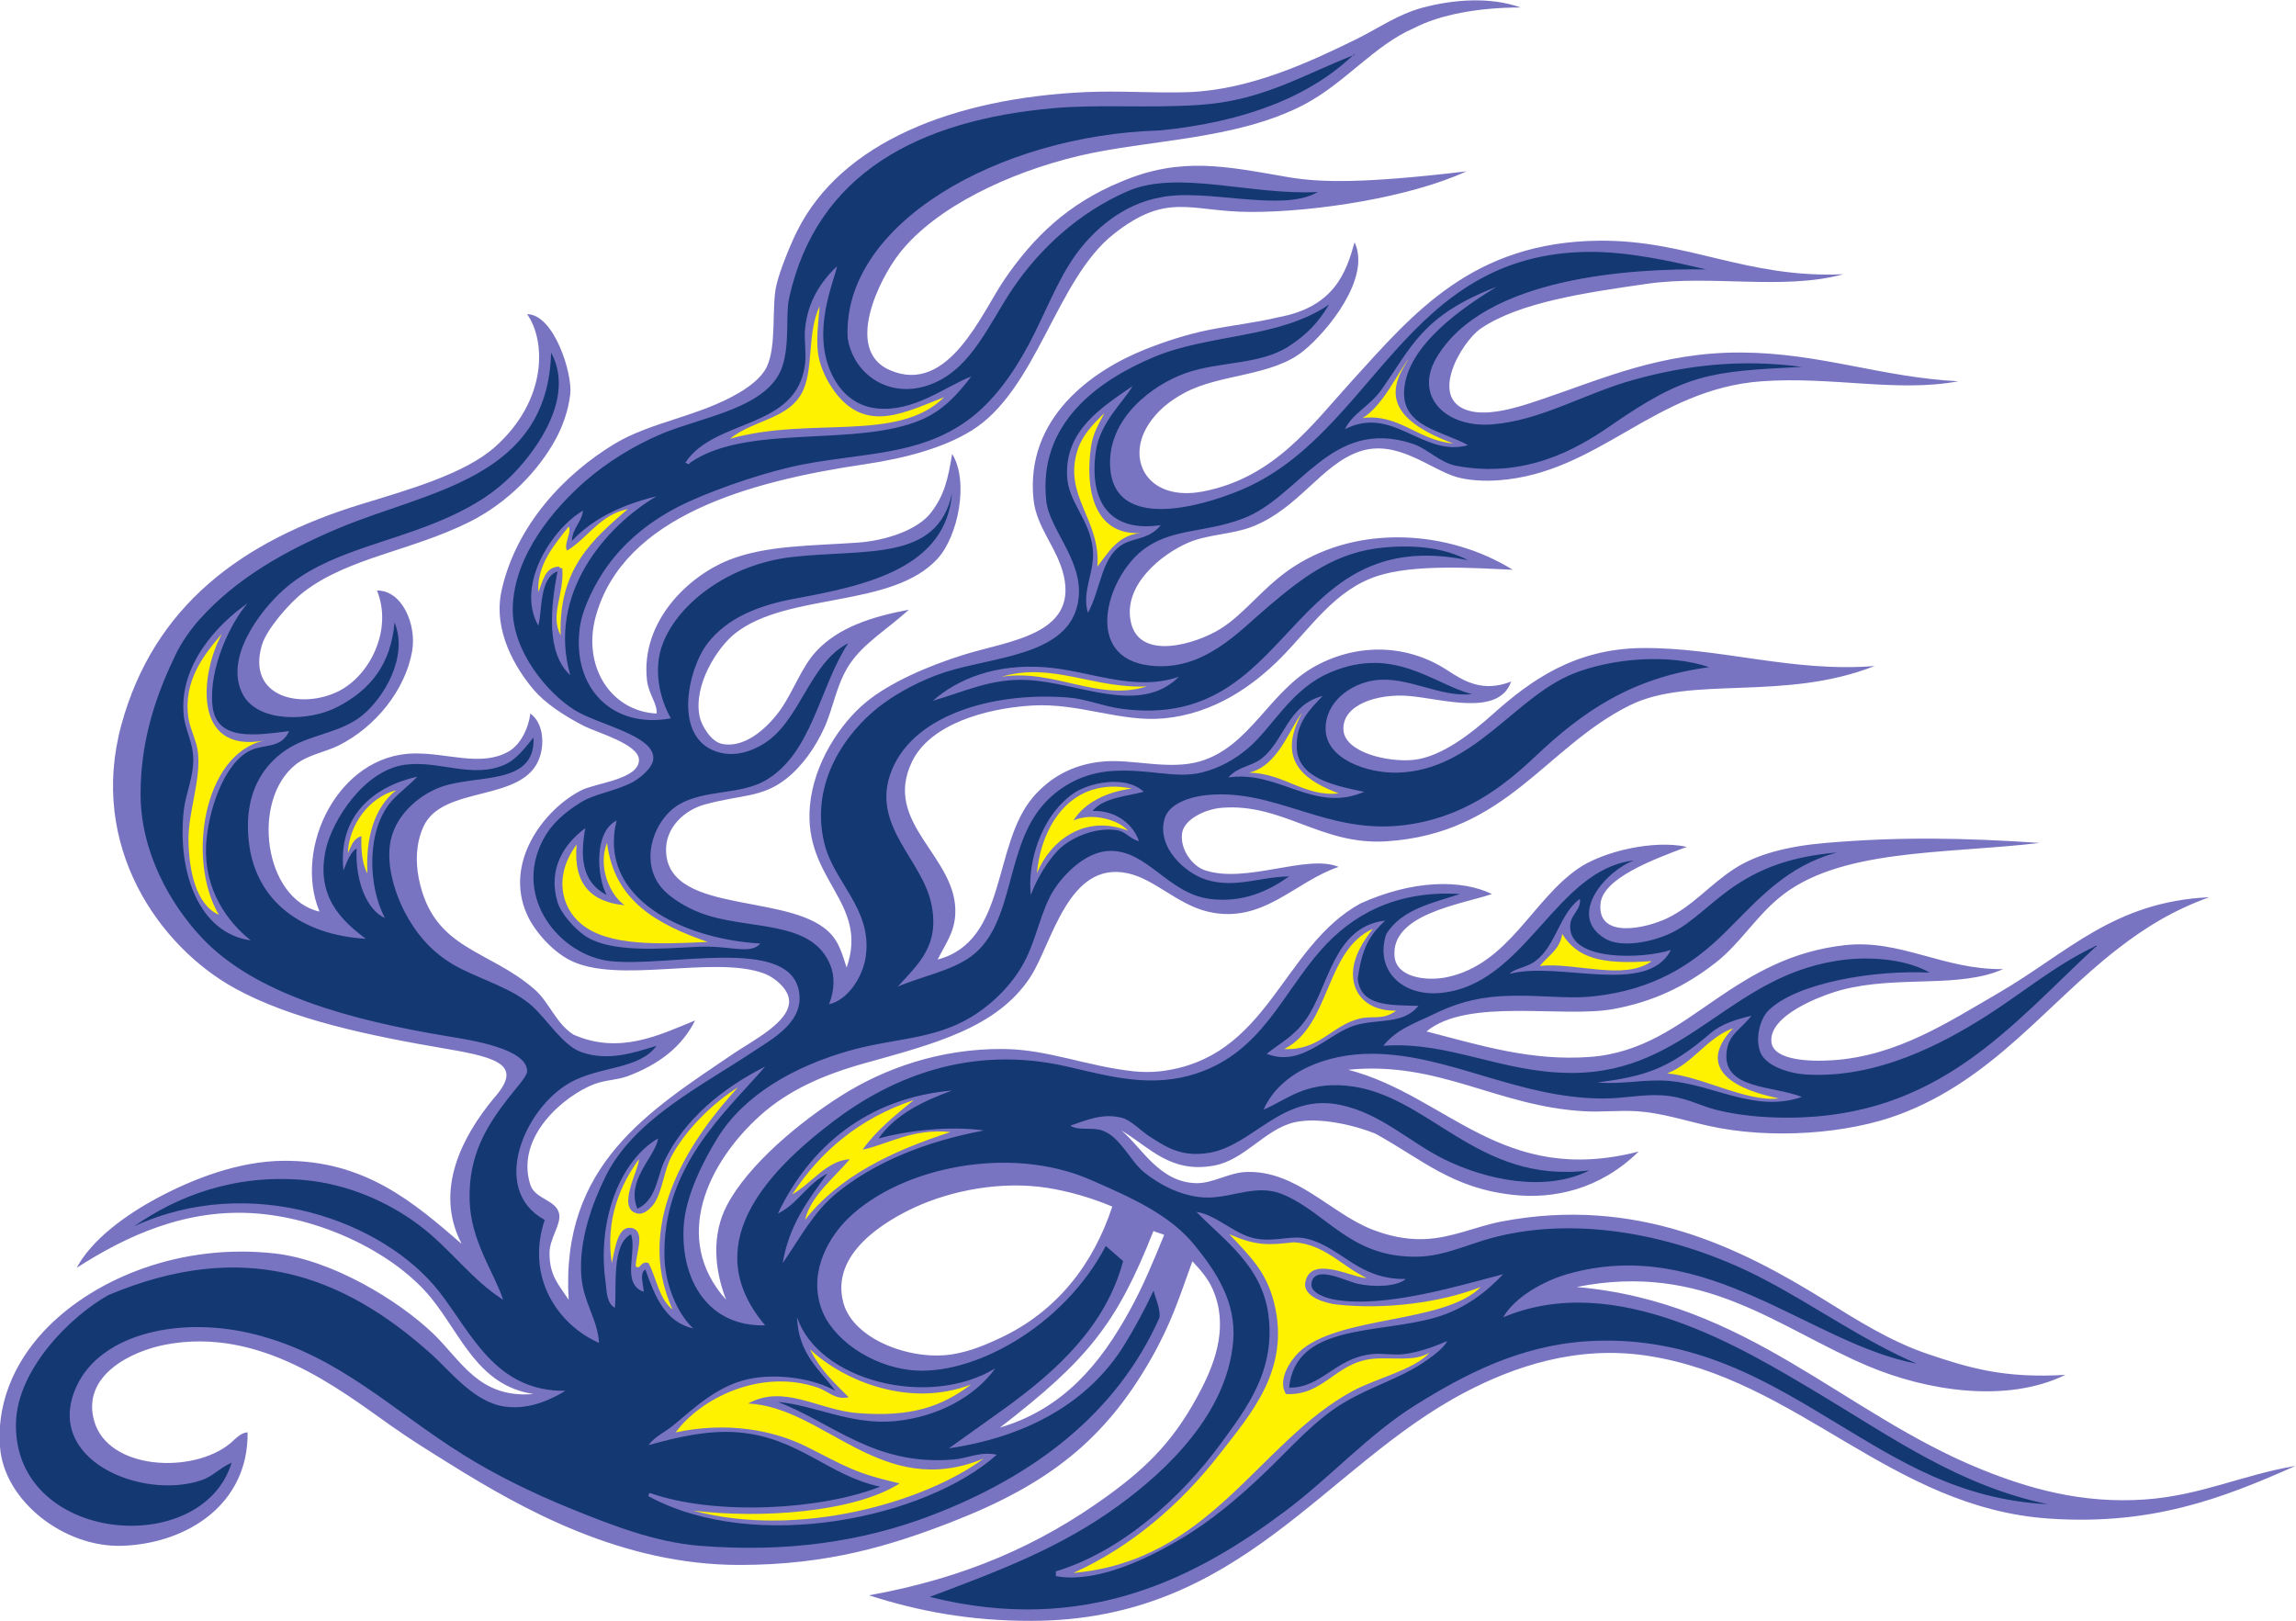
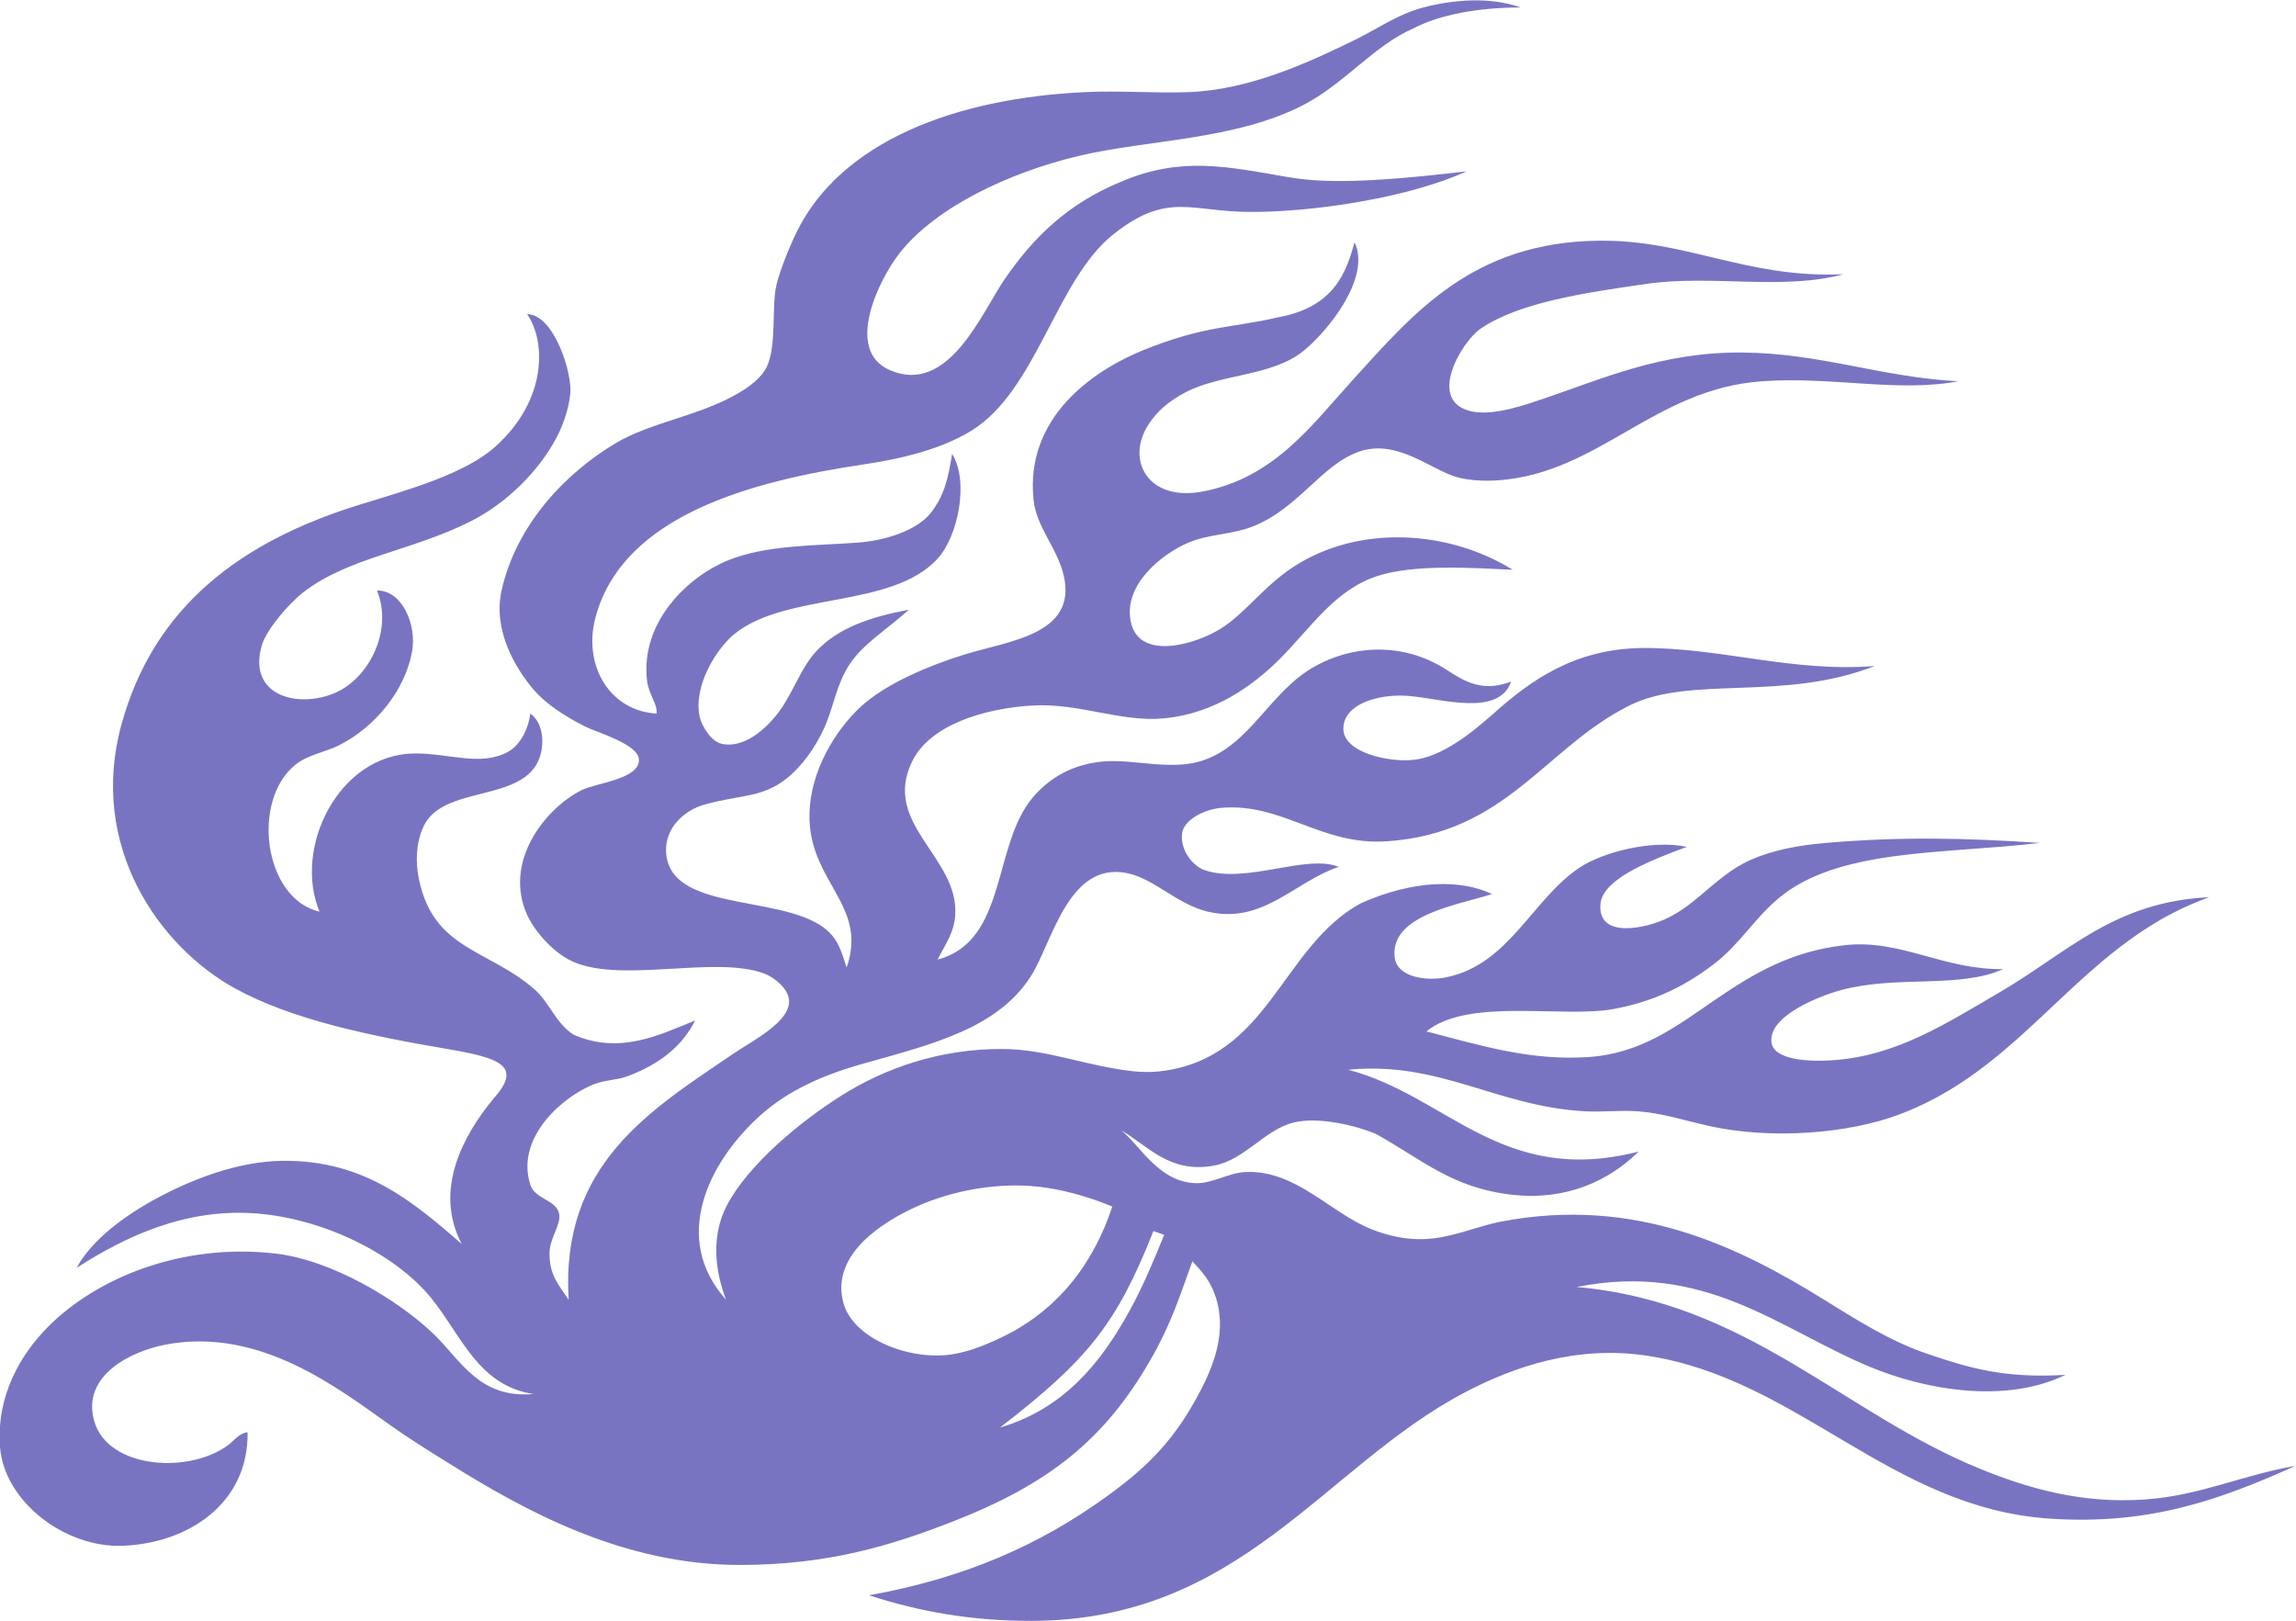
<svg xmlns="http://www.w3.org/2000/svg" viewBox="0 0 796.88 562.547" height="562.547" width="796.88" xml:space="preserve" id="svg2" version="1.1">
  <defs id="defs6" />
  <g transform="matrix(1.333,0,0,-1.333,0,562.547)" id="g10">
    <g transform="scale(0.1)" id="g12">
      <path id="path14" style="fill:#7974c2;fill-opacity:1;fill-rule:evenodd;stroke:none" d="M 1389.14,590.594 C 1244.9,612.391 1201.4,743.301 1122.96,840.137 1031.44,953.125 846.859,1046.23 669.617,1060.57 484.688,1075.54 327.207,1001.2 199.645,919.16 c 38.875,72.656 125.39,136.73 212.101,183.01 90.074,48.05 208.195,94.34 324.414,95.65 213.778,2.39 341.94,-109.19 465.82,-216.269 -73.21,140.309 3.2,281.579 83.19,378.469 75.96,84.69 17.03,105.52 -120.62,128.94 -204.499,34.79 -405.659,76.76 -553.163,158.04 -197.532,108.85 -381.715,370.56 -295.293,686.26 84.211,307.6 310.777,477.98 623.863,573.95 125.693,38.52 270.723,79.45 349.363,149.73 135.97,121.52 132.38,275.23 83.18,345.21 70.01,-0.36 118.33,-154.21 112.3,-207.95 -5.07,-45.16 -21.49,-86.91 -37.43,-116.46 -44.88,-83.26 -125.91,-166.97 -224.59,-216.28 -152.78,-76.35 -315.964,-92.94 -432.55,-183 -37.894,-29.28 -96.167,-97.17 -108.136,-137.25 -40.981,-137.24 103.293,-168.91 199.64,-120.62 81.157,40.68 141.426,159.66 99.821,262.03 64.655,1.26 103.795,-87.83 91.495,-158.05 -17.62,-100.62 -95.347,-197.56 -191.316,-245.39 -34.839,-17.34 -79.91,-23.95 -112.296,-49.9 -116.215,-93.14 -82.715,-349.48 62.382,-382.64 -68.929,166.51 49.535,408.19 245.39,411.75 88.86,1.62 173.48,-35.06 245.39,4.16 33.16,18.09 53.78,62.5 58.22,99.83 32.09,-23 37.38,-73.75 24.96,-112.3 -39.33,-122.12 -253.69,-71.08 -303.62,-183 -19.07,-42.76 -20.64,-90.12 -11.61,-134.82 37.68,-186.78 182.45,-182.77 302.76,-289.42 36.73,-32.57 54.6,-87.74 99.82,-116.45 120.05,-53.01 224.42,-0.71 316.7,36.82 -34.42,-69.04 -94.94,-114.77 -175.3,-144.97 -27.18,-10.19 -58.62,-9.81 -87.34,-20.78 -77.42,-29.58 -206.44,-136.48 -166.37,-262.02 12.02,-37.65 66.68,-38.67 74.87,-74.87 6.38,-28.25 -25.23,-64.261 -24.95,-103.98 0.4,-58.32 23.28,-80.235 49.9,-120.606 -21.82,353.016 212.37,493.406 428.39,640.496 49.38,33.62 146.63,81.72 145.57,137.25 -0.61,32.05 -39.25,61.64 -62.38,70.7 -130.72,51.2 -386.22,-30.05 -511.58,37.43 -46.73,25.16 -89.91,76.23 -108.14,116.47 -62.03,136.9 45.02,275.79 141.42,324.4 37.67,19 150.18,28.2 149.72,79.02 -0.36,40.89 -109.79,71.36 -141.4,87.34 -54.21,27.42 -103.49,60.66 -133.1,95.67 -47.16,55.76 -106.23,153.78 -83.18,257.86 37.59,169.74 163.9,303.68 295.3,382.64 94.61,56.85 219.57,70.72 324.42,133.1 23.74,14.11 56.8,37.5 70.69,66.53 26.36,55.13 12.19,156.68 24.96,212.12 9.19,39.95 36.74,106.62 54.06,141.41 115.61,232.03 408.31,345.76 748.64,361.84 93.58,4.42 184.12,-3.23 270.36,0 159.93,5.99 313.6,77.49 434.96,136.87 59.09,28.91 109.94,66.08 176.42,83.57 78.23,20.57 173.35,28.54 253.7,0 -109.15,-0.08 -209.53,-18.06 -278.66,-54.07 -103.49,-44.74 -179.42,-143.92 -286.98,-199.64 -178.58,-92.51 -405.17,-89.78 -586.43,-133.1 -178.81,-42.71 -371.2,-132.53 -465.82,-253.69 -52.29,-66.96 -144.24,-251.57 -24.95,-303.63 153.23,-66.87 239.68,150.14 299.45,237.08 74.49,108.34 164.19,196.63 303.61,253.7 156.58,66.42 274.14,39.06 434.36,11.63 85.18,-14.58 198.5,-16.54 464.22,15.09 -148.41,-68.09 -395.04,-106.05 -561.69,-105.74 -158.27,0.28 -216.18,53.8 -357.67,-58.23 -149.64,-118.45 -199.34,-406.72 -370.17,-511.56 -74.58,-45.79 -173.44,-71.76 -278.66,-87.36 -299.78,-44.39 -626.34,-134.79 -698.73,-395.11 -36.19,-130.12 38.76,-247.75 158.04,-253.69 3.22,24.71 -20.87,49.75 -24.95,87.33 -16.6,152.9 108.26,270.25 212.11,311.93 98.45,39.52 220.35,37.4 336.9,45.75 71.45,5.12 155.81,31.99 191.31,79.03 33.85,44.82 43.21,84.56 54.28,151.9 44.67,-71.74 15.31,-214.45 -37.65,-272.52 -119,-130.52 -391.67,-86.66 -528.2,-195.48 -45.46,-36.22 -108.89,-134.14 -91.5,-216.27 4.64,-21.92 28.68,-64.65 58.22,-70.7 64.37,-13.19 125.68,50.62 153.9,91.49 32.64,47.3 53.55,108.94 91.5,149.73 57.21,61.5 143.28,89.89 241.22,108.13 -59.76,-53.81 -117.38,-87.04 -153.89,-141.4 -35.27,-52.55 -41.55,-111.13 -66.53,-166.37 -22.65,-50.05 -57.69,-100.18 -99.83,-133.08 -63.16,-49.33 -117.96,-40.42 -212.11,-66.54 -50.53,-14.03 -103.83,-59.26 -99.82,-124.78 10.15,-165.94 337.27,-101.8 432.54,-216.28 18.59,-22.32 25.51,-46.31 37.43,-83.18 59.52,169.88 -112.23,227.33 -95.65,420.07 9.57,111.24 78.95,215.2 145.57,270.34 61.5,50.91 161.74,95.2 257.87,124.77 115.79,35.63 291.76,51.9 257.87,203.8 -16.33,73.14 -71.47,125.81 -79.03,199.64 -21.75,212.35 152.19,335.63 291.13,390.96 51.02,20.31 106.28,38.38 162.21,49.9 61.31,12.63 125.63,19.33 183.31,33.46 147.31,26.58 177.5,117.87 199.33,195.29 43.28,-91.76 -68.34,-230.14 -133.1,-282.81 -81.79,-66.53 -215.27,-59.28 -307.78,-108.13 -43.11,-22.78 -73.55,-49.11 -95.65,-83.2 -60.75,-93.68 -0.68,-201.89 141.41,-174.68 186.26,35.69 283.53,173 390.96,291.14 157.99,173.74 312.34,358.38 640.5,361.84 231.37,2.45 382.86,-98.5 636.34,-87.34 -157.25,-42.65 -342.89,-0.78 -511.57,-24.95 -162.35,-23.26 -332.43,-48.39 -432.55,-116.46 -50.69,-34.48 -144.13,-192.7 -20.79,-216.28 57.16,-10.91 139.45,18.61 183,33.28 152.66,51.43 307,121.68 515.74,120.62 206.47,-1.06 365.34,-64.81 565.63,-74.87 -157.64,-29.77 -328.96,13.08 -511.58,0 -281.13,-20.14 -424.05,-238.92 -686.24,-257.86 -35.81,-2.59 -77.55,-0.49 -108.14,8.31 -69.66,20.07 -155.47,100.13 -253.71,66.55 -99,-33.85 -157.86,-148.17 -278.66,-195.47 -53.47,-20.95 -114.14,-19.34 -166.35,-41.6 -70.29,-29.94 -171.84,-111.54 -149.74,-207.95 23.07,-100.71 169.04,-56.3 232.9,-16.64 64.72,40.17 112.86,111.46 191.33,162.2 169.96,109.92 402.32,95.25 569.8,-8.32 -104.42,4.82 -257.5,15.16 -353.52,-16.63 -109.36,-36.19 -170.72,-132.32 -249.55,-212.11 -73.22,-74.1 -174.57,-145.51 -303.62,-158.05 -113.89,-11.06 -221.89,40.74 -345.2,33.27 -122.28,-7.41 -265.11,-49.43 -311.93,-145.57 -79.57,-163.33 121.32,-248.29 112.29,-399.26 -2.83,-47.29 -26.44,-77.54 -45.76,-116.47 182.9,48.43 141.4,299.75 249.56,424.23 41.07,47.29 99.68,84.57 182.99,91.5 76.46,6.37 169.74,-22.94 249.56,0 131.7,37.86 181.17,183.83 303.61,249.55 110.75,59.45 238.5,55.1 340.84,-11.85 46.07,-30.15 93.28,-58 166.56,-29.74 -32.17,-92.33 -180.41,-44.6 -266.18,-37.44 -78.9,6.6 -172.84,-21.17 -170.52,-87.34 2.08,-59.72 116.73,-86.15 183,-79.02 72.82,7.84 150.1,69.04 207.95,120.63 94.56,84.26 209.59,168.76 386.81,170.51 201.59,1.99 391.45,-64.14 605.47,-46.79 -238,-93.62 -479.62,-23.29 -638.75,-102.94 -220.35,-110.28 -319.99,-333.08 -632.18,-353.51 -170.19,-11.14 -270.16,99.78 -428.39,87.33 -45.95,-3.62 -99.34,-31.15 -103.97,-66.54 -5.67,-43.06 27.79,-85.17 58.22,-95.67 107.66,-37.17 266.64,42.8 349.37,8.32 -115.09,-38.63 -197.52,-150.6 -341.05,-116.45 -78.2,18.61 -138.2,84.74 -207.96,99.82 -155.8,33.68 -196.9,-183.49 -253.7,-270.33 -87.13,-133.24 -252.53,-174.24 -432.55,-224.61 -106.96,-29.91 -198.18,-70.43 -270.68,-135.66 -134.97,-121.39 -232.59,-319.727 -88.87,-479.876 -31.99,82.883 -36.83,171.226 1.87,245.386 55.7,106.72 190.8,218.56 299.46,286.97 110.62,69.66 255.19,121.83 420.05,120.62 116.73,-0.85 217.31,-45.14 341.06,-58.23 19.45,-2.06 45.68,-2.39 66.54,0 285.12,32.72 315.43,323.54 523.2,437.4 137.33,61.58 262.21,62.79 341.9,24.26 -82.75,-27.55 -263.08,-52.51 -253.7,-162.21 4.77,-56 84.74,-65.29 137.24,-54.05 160.16,34.22 220.67,199.92 341.06,282.8 63.81,43.95 195.18,75.5 282.8,56.27 -87.52,-32.74 -218.24,-81.36 -224.79,-147.76 -9.24,-93.35 119.05,-64.72 174.89,-37.43 66.89,32.67 109.22,86.53 174.69,128.92 56.24,36.43 135.67,57.95 237.06,66.55 195.79,16.63 360.58,13.12 557.32,0 -249.12,-29.6 -527.02,-13.41 -682.09,-145.57 -61.79,-52.64 -100.26,-117.98 -162.2,-166.36 -79.73,-62.26 -163.76,-101.91 -266.2,-120.62 -132.58,-24.21 -378.18,30.63 -486.62,-58.22 142.56,-37.08 272.7,-77.4 424.24,-66.55 136.94,9.82 229.67,82.1 328.58,149.73 99.38,67.95 197.5,125.94 336.88,141.41 144.36,16.02 256.92,-64.55 411.75,-62.39 -114.34,-51.1 -274.69,-15.68 -420.07,-54.07 -51.63,-13.63 -192.93,-66.39 -183,-137.25 6.33,-45.19 95.51,-50.52 162.21,-45.74 165.16,11.82 295.53,97.54 428.39,174.67 180.34,104.7 299.77,237.92 549,249.55 -93.03,-33.78 -164.78,-77.04 -241.59,-136.97 -184.39,-143.88 -321.54,-337.12 -565.28,-428.66 -132.03,-49.6 -332.95,-66.62 -499.09,-29.11 -59.55,13.44 -120.28,33.22 -183,37.43 -45.97,3.08 -91.96,-2.51 -137.26,0 -229.15,12.68 -377.36,131.58 -615.55,108.12 258.14,-67.42 399.68,-304.43 756.22,-213.02 -101.43,-99.41 -221.66,-124.27 -327.23,-112.69 -159.41,17.47 -236.25,92.29 -358.29,159.35 -47.46,19.71 -145.68,45.19 -212.1,29.12 -76.08,-18.4 -127.93,-97.64 -207.96,-112.31 -114.81,-21.01 -169.37,49.44 -241.23,91.51 51.95,-42.56 98.45,-135.55 195.49,-137.25 42.53,-0.75 84.58,27.44 128.92,29.11 131,4.96 219.49,-106.99 328.58,-149.73 38.55,-15.09 86.5,-27.322 137.24,-24.958 73.05,3.429 133.43,33.138 199.64,45.758 350.93,66.9 620.09,-67.563 840.14,-203.786 85.4,-52.871 171.51,-108.062 270.35,-141.414 105.38,-35.574 197.56,-63.816 357.68,-54.07 -154.02,-75.129 -361.89,-41.098 -512.57,22.301 -235.87,99.242 -426.14,272.844 -760.12,206.457 445.49,-39.219 693,-328.281 1052.26,-474.153 122.2,-49.605 262.61,-90.894 428.38,-79.011 144.79,10.363 251.29,63.535 390.95,87.332 C 5783.48,317.129 5600.39,248.465 5336.13,266.18 4922.23,293.934 4681.46,631.086 4288.04,690.398 4104.88,718.027 3941.16,661.66 3813.91,594.746 3446.23,401.434 3230.64,1.379 2686.79,0 c -161.24,-0.41 -296.66,25.32 -424.23,66.543 250.21,44.914 444.89,131.387 619.7,257.871 109.89,79.492 179.52,150.926 245.38,278.641 39.59,76.769 70.64,169.55 29.13,262.035 -11.97,26.637 -29.83,47.144 -52.12,71.199 -34.6,-95.234 -55.19,-163.105 -110.1,-258.359 C 2876.13,472.453 2731.77,356.258 2478.83,257.859 2319.59,195.906 2155.76,145.555 1925.68,145.555 c -305.44,0 -562.5,143.554 -752.81,262.035 -49.65,30.918 -102.02,63.152 -153.88,99.812 C 880.719,605.137 677.82,765.234 432.551,719.52 342.93,702.82 211.078,639.473 245.391,519.883 281.824,392.871 500.73,381.805 598.918,461.66 c 12.398,10.078 27.219,28.586 45.746,29.11 C 647.078,304.914 489.645,202.324 320.25,195.469 168.469,189.336 10.215,311.543 0,453.34 -9.496,585.156 52.207,692.121 124.773,765.273 250.844,892.352 471.324,983.984 715.367,956.59 865.531,939.727 1038.08,833.719 1127.12,748.641 c 73.62,-70.348 119.51,-170.254 262.02,-158.047 z m 1642,414.226 c -2.58,1.83 -25.32,8.42 -27.95,10.22 -95.62,-242.45 -171.16,-335.38 -399.58,-511.786 164.98,48.719 261.43,165.973 337.29,303.816 36.64,66.582 61.61,128.125 90.24,197.75 z m -135.09,73.84 c -55.09,23 -112.84,39.72 -167.67,48.46 -121.99,19.42 -251.81,-7.06 -345.2,-49.91 -76.2,-34.95 -222.75,-120.062 -187.17,-249.542 26.41,-96.105 178.92,-152.121 286.97,-133.098 46.57,8.184 84.73,24.832 120.63,41.582 148.71,69.461 243.26,192.782 292.44,342.508 v 0" />
-       <path id="path16" style="fill:#fff200;fill-opacity:1;fill-rule:evenodd;stroke:none" d="m 2607.77,2458.03 c 131.84,39.57 239.98,-31.92 378.46,-24.96 -128.16,-40.5 -241.39,46.7 -378.46,24.96 z M 4340.88,1425.41 c 68.72,26.94 101.87,91.84 171.75,117.62 -72.3,-74.85 -54.37,-146.77 119.15,-182.85 -84.89,-10.01 -201.21,57.89 -290.9,65.23 z M 2794.92,124.773 c 149,67.512 278.29,177.231 382.63,311.938 78.59,101.441 183.45,218.125 139.72,391.746 -19.41,77.031 -56.48,115.301 -116.47,178.093 71.3,-30.593 100.63,-28.445 168.08,-20.847 80.92,-5.203 125.83,-63.281 189.67,-93.152 -36.87,0.133 -149.94,63.945 -160.55,-14.973 -1.99,-35.234 55.06,-51.027 83.17,-54.082 124.72,-13.535 268.99,4.649 374.32,45.762 -94.55,-96.574 -374.66,-73.301 -474.13,-170.539 -22.17,-21.668 -55.63,-71.336 -33.27,-108.125 98.1,-5.379 128.2,81.039 224.59,91.496 50.74,5.508 111.15,-8.77 149.71,16.629 -37.86,-44.024 -138.72,-66.961 -199.62,-99.813 C 3276.13,465.945 3154.17,156.902 2794.92,124.773 Z M 1805.06,286.98 c 174.09,-21.187 417.79,-5.261 537.4,70.84 -120.48,27.942 -138.91,44.016 -242.11,95.52 -85.45,42.637 -204.93,66.164 -341.05,37.43 63.67,87.277 219.85,167.824 370.17,116.457 26.68,-9.11 45.07,-32.735 80.18,-25.032 -40.06,41.008 -69.28,65.266 -100.98,124.836 90.73,-84.414 261.65,-152.851 420.07,-91.484 -77.48,-57.801 -154.91,-85.301 -294.22,-74.738 -104.54,7.933 -192.16,76.543 -286.57,25.089 199.45,-9.531 347.82,-253.253 612.87,-143.484 C 2408.08,309.004 2078.1,213.445 1805.06,286.98 Z m 257.85,823.5 c 74.01,113.16 175.86,198.47 316.1,245.39 -47.92,-39.42 -96.74,-77.94 -133.09,-128.94 62.68,12.2 129.38,56.4 228.76,45.75 -152.75,-49.65 -289.83,-115 -378.49,-228.75 13.66,61.21 75.97,109.79 116.45,158.04 -60.47,-3.47 -99.93,-63.51 -149.73,-91.49 z M 1592.93,931.641 c -17.59,114.659 23.91,206.229 70.71,270.329 0.01,-27.87 -60.12,-128.67 -4.16,-141.4 20.35,-4.62 40.82,20.8 45.76,29.11 21.48,36.23 23.42,85.07 45.75,124.77 37.84,67.31 104.35,132.98 170.52,174.69 -109.99,-119.99 -276.47,-344.64 -170.52,-578.124 -34.77,26.242 -41.39,80.617 -62.4,120.625 -21.05,7.129 -20.97,-19.395 -33.26,-8.321 -0.41,31.121 27.76,94.2 -12.48,99.81 -34.65,4.85 -41.13,-53.025 -49.92,-91.489 z m -91.49,1089.689 c -9.55,-103.82 38.68,-149.87 124.77,-158.06 -38.22,26.64 -70.29,100.16 -45.75,162.21 19.39,-153.91 133.83,-212.76 262.02,-257.86 -123.36,-5.56 -258.53,-12.33 -329.65,47.28 -50.96,42.71 -72.23,124.01 -11.39,206.43 z m -923.327,548.99 c -56.195,-101.63 -78.894,-311.93 108.141,-278.66 -157.621,-36.07 -200.043,-311.72 -116.449,-453.33 -60.137,26.21 -78.262,117.17 -79.028,195.47 -0.703,71.64 31.618,151.78 24.953,224.59 -2.972,32.49 -20.339,61.1 -24.953,91.5 -14.937,98.4 41.719,167.32 87.336,220.43 z M 905.668,1998.7 c 2.434,71.69 53.508,144.82 125.782,164.03 -56.93,-44.73 -79.559,-123.96 -74.856,-216.63 -15.227,25.94 -16.731,70.76 -15.399,97.19 -22.293,-7.47 -24.679,-22.61 -35.527,-44.59 z m 495.952,679.76 c -4.43,70.99 43.57,125.55 79.02,170.53 9.05,-14.83 -14.18,-45.44 -4.16,-62.39 55.23,33.49 84.64,92.82 158.05,108.13 -89.94,-77.8 -180.74,-154.76 -174.67,-328.57 -28.88,52.14 10.12,108.55 4.14,174.68 -4.83,-0.67 -7.39,0.92 -8.31,4.16 -38.38,-1.82 -41.69,-38.71 -54.07,-66.54 z m 499.09,399.28 c 62.65,51.34 158.15,50.35 191.69,128.92 25.18,59 10.05,150.28 41.74,216.27 -2.4,-37.18 -12.39,-95.62 -0.51,-141.4 7.84,-30.26 24.82,-63.62 46.94,-90.42 80.03,-96.92 177.1,-44.06 277.46,-5.23 -119.74,-119.28 -349.55,-48.97 -557.32,-108.14 z m 1883.05,-12.1 c -90.57,6.99 -140.83,78.19 -236.03,66.16 54.13,31.94 93.48,122.63 120.6,153.89 -55.34,-79.77 -61.64,-154.57 115.43,-220.05 z m -908.25,78.64 c -15.45,-29.16 -29.71,-52.34 -34.85,-87.34 -15.99,-109.33 7.35,-231.25 128.94,-224.59 -60.15,-6.39 -82.99,-50.09 -112.3,-87.35 9.06,123.09 -89.96,183.5 -51.5,303.75 12.07,37.73 39.27,66.41 69.71,95.53 z M 2699.88,1946.52 c 11.74,128.64 93.01,252.32 247.18,220.37 -64.9,-7.81 -123.69,-36.76 -152.14,-83.18 46.45,21.4 116.13,3.22 142.08,-26.4 -111.19,43.42 -201.54,-24.37 -237.12,-110.79 z m 552.54,261.96 c 74.73,17.18 103.42,111.51 138.06,155.9 -75.34,-134.21 24.01,-182.29 94.86,-209.97 -89.06,-9.3 -141.27,52.3 -232.92,54.07 z m 91.5,-719.52 c 120.78,60.84 105.36,256.29 230.52,312.73 -19.01,-24.26 -53.43,-70.9 -51.67,-121.42 1.86,-53.62 42.91,-93.23 112.29,-91.49 -34.76,-26.08 -60.89,-12.09 -95.66,-20.8 -72.58,-18.17 -103.81,-83.79 -195.48,-79.02 z m 665.46,216.27 c 20.85,26.28 52.15,42.13 58.23,83.19 39.12,-62.08 99.55,-80.27 232.91,-70.71 -70.58,-52.16 -202.11,-2.23 -291.14,-12.48 v 0" />
-       <path id="path18" style="fill:#143871;fill-opacity:1;fill-rule:evenodd;stroke:none" d="m 3430.93,3720.22 c -92.04,-55.06 -293.49,11.6 -411.42,-14.45 -97.01,-17.45 -172.41,-85.62 -216.26,-145.57 -50.62,-69.2 -82.32,-157.84 -124.79,-237.08 -40.92,-76.38 -93.37,-150.86 -162.19,-199.64 -125.1,-88.66 -264.42,-81.98 -424.24,-112.3 -88.03,-16.68 -212.53,-58.32 -295.29,-95.65 -90.29,-40.72 -163.42,-96.97 -216.28,-170.53 -26.87,-37.39 -63.25,-103.91 -70.7,-158.04 -21.71,-157.72 85.04,-265.46 237.06,-237.07 -29.13,50.62 -47.29,127.81 -20.79,195.48 42.52,108.54 177.24,206.47 336.88,224.59 190.37,21.61 378.04,-13.51 415.92,166.37 -15.35,-192.32 -215.11,-239.36 -407.6,-274.5 -96.92,-17.71 -177.72,-50.69 -228.75,-116.46 -51.03,-65.79 -92.09,-245.82 24.96,-282.82 46.78,-14.79 90.72,2.47 120.61,20.8 95.81,58.72 119.31,210.85 220.44,262.02 -75.69,-115.12 -93.58,-287.37 -216.27,-357.69 -65.02,-37.25 -158.29,-23.05 -224.6,-62.37 -66.16,-39.25 -105.31,-151.02 -41.59,-220.45 22.7,-24.73 62.63,-48.5 99.83,-62.38 122.37,-45.66 289.53,-14.33 336.87,-137.25 10.15,-26.34 11.16,-61.14 -4.14,-99.81 47.64,10.39 88.06,69.74 95.65,124.76 17.15,124.42 -83.28,191.47 -108.13,295.3 -38.09,159.04 58.47,288.15 141.4,353.52 48.91,38.57 116.5,72.97 174.69,91.5 122.91,39.17 305.57,42.7 341.05,166.37 31.81,110.93 -70.03,198.23 -79.03,278.66 -22.69,202.82 136.88,314.48 278.66,374.32 146.64,61.89 326.4,47.92 457.5,137.26 -28.15,-47.46 -58.47,-78.34 -103.99,-108.15 -76.07,-49.82 -180.26,-38.62 -270.34,-70.71 -84.91,-30.24 -203.75,-117.45 -195.47,-245.37 10.71,-165.33 233.64,-103.34 341.05,-58.24 345.12,144.97 424.59,617.11 906.68,619.71 100.53,0.54 210.55,-23.41 303.62,-45.75 -187.09,2.64 -578.96,-17.31 -702.82,-231.75 -57.57,-100.46 26.98,-180.92 145.5,-171.69 129.02,10.06 240.72,80.75 370.16,116.46 131.75,36.35 273.68,55.08 436.71,33.27 -240.14,-11.73 -302.18,-17.54 -499.1,-153.88 -90.26,-62.49 -222.73,-136.3 -399.27,-103.98 -44.7,8.18 -74.73,44.64 -116.46,58.23 -211.75,68.95 -291.85,-139.5 -440.87,-195.47 -102.51,-38.52 -187.15,-24.01 -262.01,-83.19 -93.2,-73.67 -154.36,-279.34 20.78,-299.46 139.47,-16.01 231.17,89.09 307.77,153.88 93.43,79.03 176.94,142.85 303.64,153.9 85.23,7.43 157.5,-2.67 216.27,-33.28 -478.98,97.86 -449.59,-448.16 -902.54,-386.8 -47.51,6.44 -91.91,25.45 -137.24,29.12 -200.24,16.2 -415.75,-47.78 -465.82,-203.8 -42.89,-133.6 83.8,-218.91 108.13,-332.72 23.29,-108.94 -33.81,-157.23 -87.34,-216.29 57.56,25.65 139.76,40.69 191.32,79.03 116.86,86.91 85.1,289.62 195.48,403.44 38.66,39.86 95.55,73.9 170.52,79.02 96.97,6.63 164.45,-20.51 232.9,-4.16 47.7,11.4 88.5,35.19 120.62,62.38 63.43,53.73 106.77,143.86 199.64,191.33 176.16,84.82 282.15,-23.38 384.8,-49.37 -82.45,-9.36 -168.13,47.57 -252.25,36.17 -64.04,-8.69 -130.39,-56.47 -128.93,-128.22 1.58,-77.34 108.85,-114.45 187.7,-112.29 198.31,5.43 303.64,196.41 457.5,257.86 99.67,39.82 248.72,52.67 353.53,16.64 -202.81,-26.87 -330.93,-116.87 -453.35,-232.9 -84.69,-80.29 -191.37,-161.32 -345.2,-178.85 -199.73,-22.75 -328.56,95.47 -507.41,79.02 -42.7,-3.92 -100.98,-21.18 -112.3,-62.38 -20.81,-75.72 56.02,-141.74 108.14,-158.06 75.77,-23.7 142.02,7.9 216.26,8.33 -51.72,-36.5 -120.04,-70.25 -207.94,-58.23 -107.12,14.66 -160.93,125.92 -257.87,124.78 -64.81,-0.77 -121.96,-63.56 -145.57,-99.83 -34.65,-53.2 -46.21,-131.23 -79.02,-191.31 -32.43,-59.36 -83.43,-108.61 -137.25,-141.4 -96.78,-59 -201.51,-54.98 -316.1,-87.35 -143.12,-40.44 -274.81,-114.08 -345.2,-228.75 -36.29,-59.12 -82.75,-149.96 -87.34,-228.75 -8.31,-142.679 66.08,-262.046 212.12,-257.874 -172.4,203.328 -7.02,390.784 176.61,530.454 152.92,116.32 359.64,200.71 609.45,143.32 114.15,-26.22 221.84,-57.44 341.04,-16.63 165.85,56.76 218.56,204.91 320.26,320.25 78.44,88.96 192.93,156.05 361.84,145.57 -72.62,-23.76 -152.06,-39.71 -192.03,-104.37 -30.16,-91.04 38.29,-161.36 137.97,-153.5 224.5,17.73 301.03,322.71 507.41,345.21 -69.36,-23.55 -178.4,-142.56 -74.87,-203.8 40.97,-24.22 121.62,-9.6 174.69,16.64 49.28,24.37 96.68,74.44 149.73,112.29 77.53,55.35 159.62,85.1 278.65,95.67 -132.13,-35.39 -204.52,-122.03 -291.13,-207.96 -87.56,-86.86 -189.06,-149.48 -341.05,-166.37 -75.91,-8.42 -148.86,5.86 -245.39,0 -67.15,-4.06 -121.4,-21.59 -170.52,-45.74 -45.15,-22.19 -98.75,-39.18 -133.09,-83.19 172.77,12.41 306.8,-70.7 490.78,-70.7 307.54,0 413.56,262.79 715.35,295.29 71.39,7.69 159.56,-0.96 216.22,-34.07 -147.01,7.23 -347.53,-27.02 -420.01,-99.01 -19.18,-19.05 -35.74,-68.43 -20.79,-108.14 12.67,-33.68 69.72,-55.27 120.61,-58.22 183.52,-10.7 354.19,80.14 469.99,153.88 88.79,56.54 176.93,130.39 278.65,178.84 4.79,4.99 10.55,1.63 4.16,0 -221.3,-204.46 -408.38,-445.02 -802.71,-445.02 -65.88,0 -130.83,6.34 -187.15,20.79 -43.54,11.17 -79.8,34.1 -141.41,37.43 -49.79,2.68 -97.09,-8.22 -149.74,-8.32 -222.2,-0.41 -402.07,115.66 -603.06,116.46 -120.98,0.48 -239.65,-48.3 -282.82,-145.57 60.99,25.89 107,72.55 216.27,62.38 214.23,-19.95 337.75,-257.99 632.18,-220.42 -115.78,-58.48 -270.71,-24.1 -378.47,29.1 -89.02,43.96 -164.74,119.57 -270.35,141.42 -151.47,31.34 -226.18,-105.44 -341.04,-124.78 -72.88,-12.25 -112.91,15.69 -153.9,41.6 -23.91,15.12 -49.88,44.02 -74.86,49.91 -51.06,12.03 -90.17,-6.57 -133.09,-20.79 21.72,-13.95 57.52,-3.37 83.19,-12.49 47.28,-16.78 72.73,-79.18 108.14,-108.14 37.58,-30.73 101.8,-67.9 170.52,-66.53 64,1.25 125.73,35.58 191.32,8.31 116.73,-48.53 177.23,-166.906 353.52,-162.21 68.78,1.835 131.55,33.339 195.47,49.914 244.76,63.456 512.67,-8.575 702.9,-108.145 136.53,-71.453 260.73,-161.113 399.27,-220.418 -277.19,50.84 -548.93,337.159 -910.84,232.899 -55.78,-16.063 -134.49,-56.844 -166.38,-112.297 291.64,123.34 623.41,-79.922 823.52,-199.629 191.08,-114.336 363.88,-238.465 594.75,-286.981 -228.66,11.594 -387.03,112.996 -544.84,207.95 C 4614.19,615.625 4410.84,746.66 4129.99,727.84 3953.74,716.016 3808.88,638.945 3684.97,561.473 3563.63,485.605 3463.44,373.574 3348.09,286.98 3121.21,116.672 2830.15,-40.312 2420.6,62.383 c 179.03,67.351 338.83,126.668 490.79,237.058 127.9,92.934 283.47,240.981 299.45,428.399 8.68,102.012 -44.08,180.734 -99.82,249.543 -64.71,79.877 -161.75,122.907 -270.36,170.537 -211.49,92.72 -495.42,33.14 -632.17,-99.83 -44.82,-43.58 -104.46,-132.906 -70.71,-232.906 27.18,-80.528 128.58,-150.625 232.91,-162.215 158.97,-17.637 397.61,110.91 508.44,323.125 l 45.12,-39.395 c -44.82,-168.32 -171.32,-284.523 -308.17,-383.547 -48.56,-35.125 -96.33,-68.523 -145.57,-103.972 202.79,29.91 364.41,119.09 457.5,270.34 27.05,43.957 52.26,90.546 75.64,140.48 1.84,-11.574 19.14,-49.687 15.17,-70.723 -111.15,-249.972 -327.71,-413.035 -594.06,-514.773 -178.28,-68.109 -375.64,-97.191 -603.07,-79.035 -118.49,9.461 -234.13,55.82 -332.73,95.664 -104.34,42.168 -199.78,89.558 -282.82,141.406 C 1021.9,547.566 886.133,687.656 669.617,744.473 474.078,795.801 263.691,749.695 199.645,611.379 110.691,419.328 369.859,313.77 524.047,365.996 c 31.851,10.793 44.836,30.488 79.027,45.762 C 525.867,158.828 33.621,201.66 41.586,515.73 45.133,655.293 183.609,793.387 282.816,848.457 634.008,995.918 892.527,901.328 1122.96,694.57 c 50.85,-45.625 113.02,-128.047 195.48,-137.246 60.73,-6.797 113.86,17.578 153.88,41.582 -182.81,-2.051 -244.89,150.586 -328.56,257.86 -144.369,185.094 -491.397,310.404 -794.401,170.534 110.082,77.43 259.817,136.4 440.871,120.62 117.668,-10.28 222.57,-59.15 299.46,-116.46 82.49,-61.519 139.46,-144.839 220.44,-195.476 -24.25,72.618 -83.98,151.829 -87.35,257.866 -3.81,119.89 45.82,195.99 99.82,266.17 17.83,23.17 49.79,57.36 49.9,70.71 0.55,60.15 -150.06,81.9 -207.95,91.5 -252.101,41.85 -501.976,109.35 -640.503,257.87 -79.277,84.98 -158.426,220.32 -158.039,374.31 0.363,146.97 44.91,265.04 91.496,361.84 16.18,33.63 40.812,67.46 62.391,91.5 97.078,108.21 224.691,179.28 361.839,237.07 229.676,96.78 545.236,128.33 553.166,457.51 57.13,-105.81 -19.66,-228.08 -83.19,-299.45 -50.03,-56.22 -108.01,-95.12 -183,-128.94 -156.4,-70.54 -319.409,-89.14 -432.55,-191.32 -56.719,-51.24 -154.109,-174.84 -103.976,-270.35 38.675,-73.66 171.379,-71.39 245.39,-33.27 88.285,45.46 140.016,112.19 149.726,220.44 36.67,-90.03 -28.245,-195.83 -83.179,-241.23 -54.016,-44.65 -130.566,-50.14 -187.164,-83.18 -71.769,-41.91 -125.512,-122.07 -108.141,-253.7 19.411,-146.97 135.7,-235.51 303.618,-245.4 -62.598,46.65 -131.18,110.43 -103.977,232.92 16.27,73.24 98.598,206.83 207.963,220.43 88.49,10.98 173.87,-37.18 257.85,0 33.21,14.69 56.12,48.72 74.87,70.7 5.67,-126.87 -147.85,-95.09 -241.23,-128.93 -57.51,-20.84 -124.39,-76.26 -133.09,-153.89 -7.52,-67.12 20.8,-142.36 49.91,-191.32 30.87,-51.88 72.23,-96.54 137.25,-128.93 62.59,-31.19 134.55,-52.42 183,-95.66 39.88,-35.57 80.43,-103.71 128.94,-120.61 68.97,-24.04 134.51,-2.41 195.47,16.63 -45.43,-62.46 -146.77,-52.2 -224.59,-95.65 -120.14,-67.09 -210.27,-280 -66.54,-357.69 -50.49,-150.825 35.81,-273.942 141.4,-320.239 -3.53,61.075 -39.98,104.485 -45.74,170.52 -8.35,95.613 29.17,194.429 62.38,262.019 72.73,147.97 243.52,232.28 382.64,324.41 54.17,35.87 138.29,80.5 120.62,162.2 -30.3,140.09 -340.6,58.18 -490.78,74.87 -128.96,14.32 -254.9,163.75 -174.68,316.09 23.04,43.8 58.88,72.29 95.66,95.66 39.16,24.9 85.02,27.73 137.25,54.06 10.35,5.23 53.51,34.11 54.07,62.39 1.18,59.89 -141.95,86.81 -203.81,124.77 -70.89,43.52 -164.38,154.04 -162.19,266.19 2.72,139.14 110.62,263.01 191.31,332.73 51.49,44.49 121.77,89.5 195.49,120.61 107.58,45.41 281.98,67.41 316.08,178.84 18.75,61.29 6.96,130.64 16.64,174.69 71.45,325.15 337.28,463.99 690.41,494.93 117.74,10.31 242.55,-0.79 378.49,8.32 160.89,10.79 261.34,74.28 399.27,128.93 3.53,-0.77 3.92,1.62 4.16,4.16 -115.03,-111.51 -286.15,-177.78 -507.42,-199.63 -419.8,-11.95 -827.47,-244.07 -812.44,-540.5 15.56,-98.74 116.26,-164.84 226.01,-116.65 99.34,43.63 142.39,154.57 203.8,245.39 69.9,103.37 171.71,198.23 299.45,253.71 129.83,56.39 322.96,-11.5 494.6,-2.18 z m 175.79,-1896.9 c -136.56,-16.49 -145.39,-172.47 -207.92,-259.49 -30.14,-41.95 -62.53,-57.23 -100.64,-87.35 92.38,-37.04 160.35,54.72 232.93,74.87 60.09,16.68 121.88,1.12 162.2,49.9 -75.66,1.9 -151.38,-1 -158.04,70.71 11.61,90.58 38.84,120.36 71.47,151.36 z M 478.301,2358.21 c 3.844,-39.75 24.945,-71.02 24.945,-116.46 0,-47.2 -20.398,-89.82 -24.945,-133.09 -17.215,-163.56 41.64,-318.69 174.679,-336.88 -63.566,49.89 -121.203,134.38 -116.457,245.38 3.707,86.58 45.34,217.12 116.457,249.55 36.446,16.62 79.325,4.21 99.817,49.91 -85.207,-10.39 -189.938,-28.59 -199.645,66.54 -9.847,96.66 46.594,214.99 91.512,266.19 -78.629,-54.34 -178.945,-161.08 -166.363,-291.14 z m 415.91,-403.44 c 0.922,-3.24 13.859,45.75 34.375,56.12 -4.254,-84.79 27.082,-160.84 73.754,-180.88 -45.137,83.72 -48.145,229.25 16.65,303.61 19.7,22.63 50.42,45.17 67.49,64.42 -114.277,-25.78 -207.046,-102.27 -192.269,-243.27 z m 507.409,636.36 c 10.63,41.18 2.68,124.33 49.91,141.41 -18.38,-96.19 -29.58,-212.52 33.27,-270.35 -60.23,210.31 90.16,386.55 224.59,465.82 -90.23,-22.08 -166.47,-58.12 -220.43,-116.46 1.72,34.33 24.86,47.22 29.12,79.03 -79.25,-45.4 -176.44,-192.74 -116.46,-299.45 z m 49.91,-719.54 c 8.92,-30.03 44.7,-69.62 70.71,-87.34 68.49,-46.7 200.82,-33.6 299.45,-29.11 78.17,3.55 132.26,-21.36 158.04,8.32 -200.32,11.62 -424.16,117.22 -374.31,320.25 -59.45,-29.8 -51.65,-146.24 -25.81,-193.83 -67.96,35.25 -68.16,104.29 -55.67,173.94 -55.15,-40.53 -98.08,-105.73 -72.41,-192.23 z M 1576.3,885.887 c 3.15,-23.231 2.27,-59.801 24.96,-70.703 4.25,58.468 -8.67,165.461 41.59,191.316 16.7,-42.887 -26.74,-129.164 33.28,-149.734 -0.66,18.242 -12.06,47.785 4.15,58.234 24.48,-68.398 49.83,-135.949 124.78,-153.887 -43.19,40.637 -72.76,116.145 -74.87,182.996 -7.55,238.691 159.97,380.421 262.03,499.091 -111.02,-56.23 -209.88,-136.67 -262.03,-245.38 -19.51,-40.68 -20.69,-101.68 -70.71,-124.77 -30.36,74.79 45.7,133.26 54.07,183 -97.23,-56.01 -158.98,-209.78 -137.25,-370.163 z M 2595.28,432.539 c -42.96,9.375 -75.09,-9.363 -112.3,-12.473 -206.98,-17.234 -314.61,95.704 -457.5,149.731 92.55,-7.102 189.75,-60.531 303.62,-49.914 113.49,10.578 210.67,65.254 262.03,137.246 -175.72,-105.43 -460.23,-31.004 -515.74,133.094 3.02,-94.032 58.15,-135.957 99.83,-191.317 -56.8,31.856 -143.41,44.094 -212.11,33.282 -92.68,-14.598 -154.88,-78.547 -212.12,-124.786 -21.97,-17.742 -46.99,-28.027 -62.4,-49.902 72.11,20.039 153.3,39.715 232.92,33.27 158.18,-12.801 237,-113.79 370.15,-141.403 -154.84,-61.152 -430.45,-75.883 -598.91,-16.633 -3.23,-0.929 -4.82,-3.496 -4.16,-8.32 277.32,-150.371 721.68,-57.285 906.69,108.125 z M 1796.74,3015.35 c 148.4,103.2 432.7,38.76 603.06,112.29 55.85,24.11 94.07,66 128.94,112.3 -66.65,-25.73 -148.76,-93.15 -245.38,-83.17 -54.72,5.64 -93.38,39.62 -116.46,86.49 -55.79,113.32 4.78,243.28 12.47,283.65 -41.99,-39.68 -76.2,-91.62 -83.18,-162.2 -2.89,-29.28 3.52,-61.82 0,-91.5 -20.52,-173.17 -234.94,-140.67 -311.93,-257.86 4.92,-0.6 9.43,-7.41 12.48,0 z m 357.69,-1850.8 c -49.25,-67.21 -99.9,-133.04 -116.47,-232.909 45.19,64.902 80.15,133.359 141.41,182.999 98.78,80.02 231.04,133.71 382.64,162.2 -93.25,12.89 -205.29,-1.62 -274.5,-20.79 43.42,61.94 114.17,96.57 191.32,124.77 -221.76,-19.47 -371.09,-147.41 -453.35,-320.25 52.36,25.29 76.91,78.38 128.95,103.98 z m 519.88,1285.16 c 134.75,-6.44 292.71,-93.61 395.12,8.32 -117.13,-40.26 -233.75,16.67 -349.37,24.95 -127.54,9.13 -225.42,-29.75 -291.13,-87.35 81.15,23.14 151.08,58.58 245.38,54.08 z m 120.61,-295.3 c -90.02,-63.27 -120.1,-189.74 -110.92,-264.21 25.45,67.18 62.25,106.92 69.34,114.49 30.16,32.25 95.48,62.61 153.89,54.07 24.79,-3.63 31.43,-20.71 58.22,-29.11 -11.81,38.11 -54.48,81.37 -120.61,79.01 27.16,33.82 84.48,37.49 133.09,49.91 -49.08,45.79 -145.73,22.04 -183.01,-4.16 z M 3065.25,207.961 c 90.05,52.195 161.68,115.039 224.61,174.676 71.5,67.773 132.37,140.457 212.11,187.16 67.63,39.605 140.7,61.328 199.64,99.824 16.76,10.934 57.71,38.836 66.44,58.965 -38.03,-16.867 -78.14,-29.797 -112.19,-34.016 -28.52,-3.547 -56.27,2.899 -83.18,0 -97.87,-10.527 -130.41,-88.3 -216.29,-87.343 17.35,168.3 231.64,138.757 382.65,182.996 77.07,22.59 132.74,68.047 174.67,112.297 -111.25,-28.68 -304.4,-88.563 -436.69,-66.536 -24.54,4.075 -64.96,17.524 -62.39,41.594 5.55,52.129 89.54,6.805 120.62,0 41.72,-9.152 101.98,-7.734 124.77,12.461 -123.95,-1.328 -164.47,80 -253.71,103.973 -42.33,11.388 -76.77,-6.336 -128.93,0 -60.02,7.318 -107.98,63.398 -162.2,70.718 75.24,-76.585 169.95,-141 187.14,-266.183 20.19,-146.848 -58.38,-246.965 -120.6,-332.727 -104.9,-144.59 -261.7,-285.332 -432.54,-336.894 0,-4.153 0,-8.321 0,-12.469 104.99,-19.191 235.45,44.754 316.07,91.504 z M 2778.28,2982.07 c 2.56,-68.95 57.34,-112.46 66.56,-187.15 7.97,-64.71 -29.23,-108.61 -12.48,-170.53 35.03,61.49 34.44,154.39 99.82,183 28.43,12.45 63.87,11.94 89.89,45.5 -130.57,-19.43 -187.19,58.77 -168.92,191.57 10.49,76.15 74.99,132.54 95.66,170.52 -78.17,-54.55 -174.96,-112.76 -170.53,-232.91 z m 773.6,-823.5 c -81.59,16.5 -170.81,36.91 -175.36,112.16 -4.07,67.35 34.13,101.96 67.22,137.38 -91.62,-23.86 -99.4,-115.9 -158.05,-162.2 -28.1,-22.18 -61.21,-20.64 -87.34,-49.9 131.66,19.36 223.17,-94.18 353.53,-37.44 z m 270.35,902.53 c -66.8,37.46 -171.4,47.47 -166.37,141.41 6.44,120.59 160.19,221.33 240.32,270.69 -195.12,-75.18 -220.66,-157.41 -300.66,-269.49 -28.89,-40.5 -74.92,-60.6 -93.55,-101.02 124.96,64.11 202.56,-74.27 320.26,-41.59 z m 528.19,-1314.28 c -70.75,-23.56 -270.35,-31.82 -262.01,66.55 2.19,25.97 29.8,40.09 24.94,66.54 -53.38,-39.6 -62.37,-123.62 -116.49,-162.5 -25.36,-18.23 -52.05,-17.43 -66.5,-32.98 126.26,34.75 358.53,-59.18 420.06,62.39 z m -4.16,-341.05 c 117.81,-10.26 224.62,-83.63 345.22,-41.58 -76.79,30.25 -210.06,19 -195.48,120.61 6.26,43.64 37.11,55.5 64.02,90.61 -36.45,-8.66 -77.35,-20.53 -105.62,-44.86 -112.58,-96.89 -174.54,-112.5 -295.29,-128.93 68.66,-5.33 124.48,9.62 187.15,4.15 v 0" />
    </g>
  </g>
</svg>